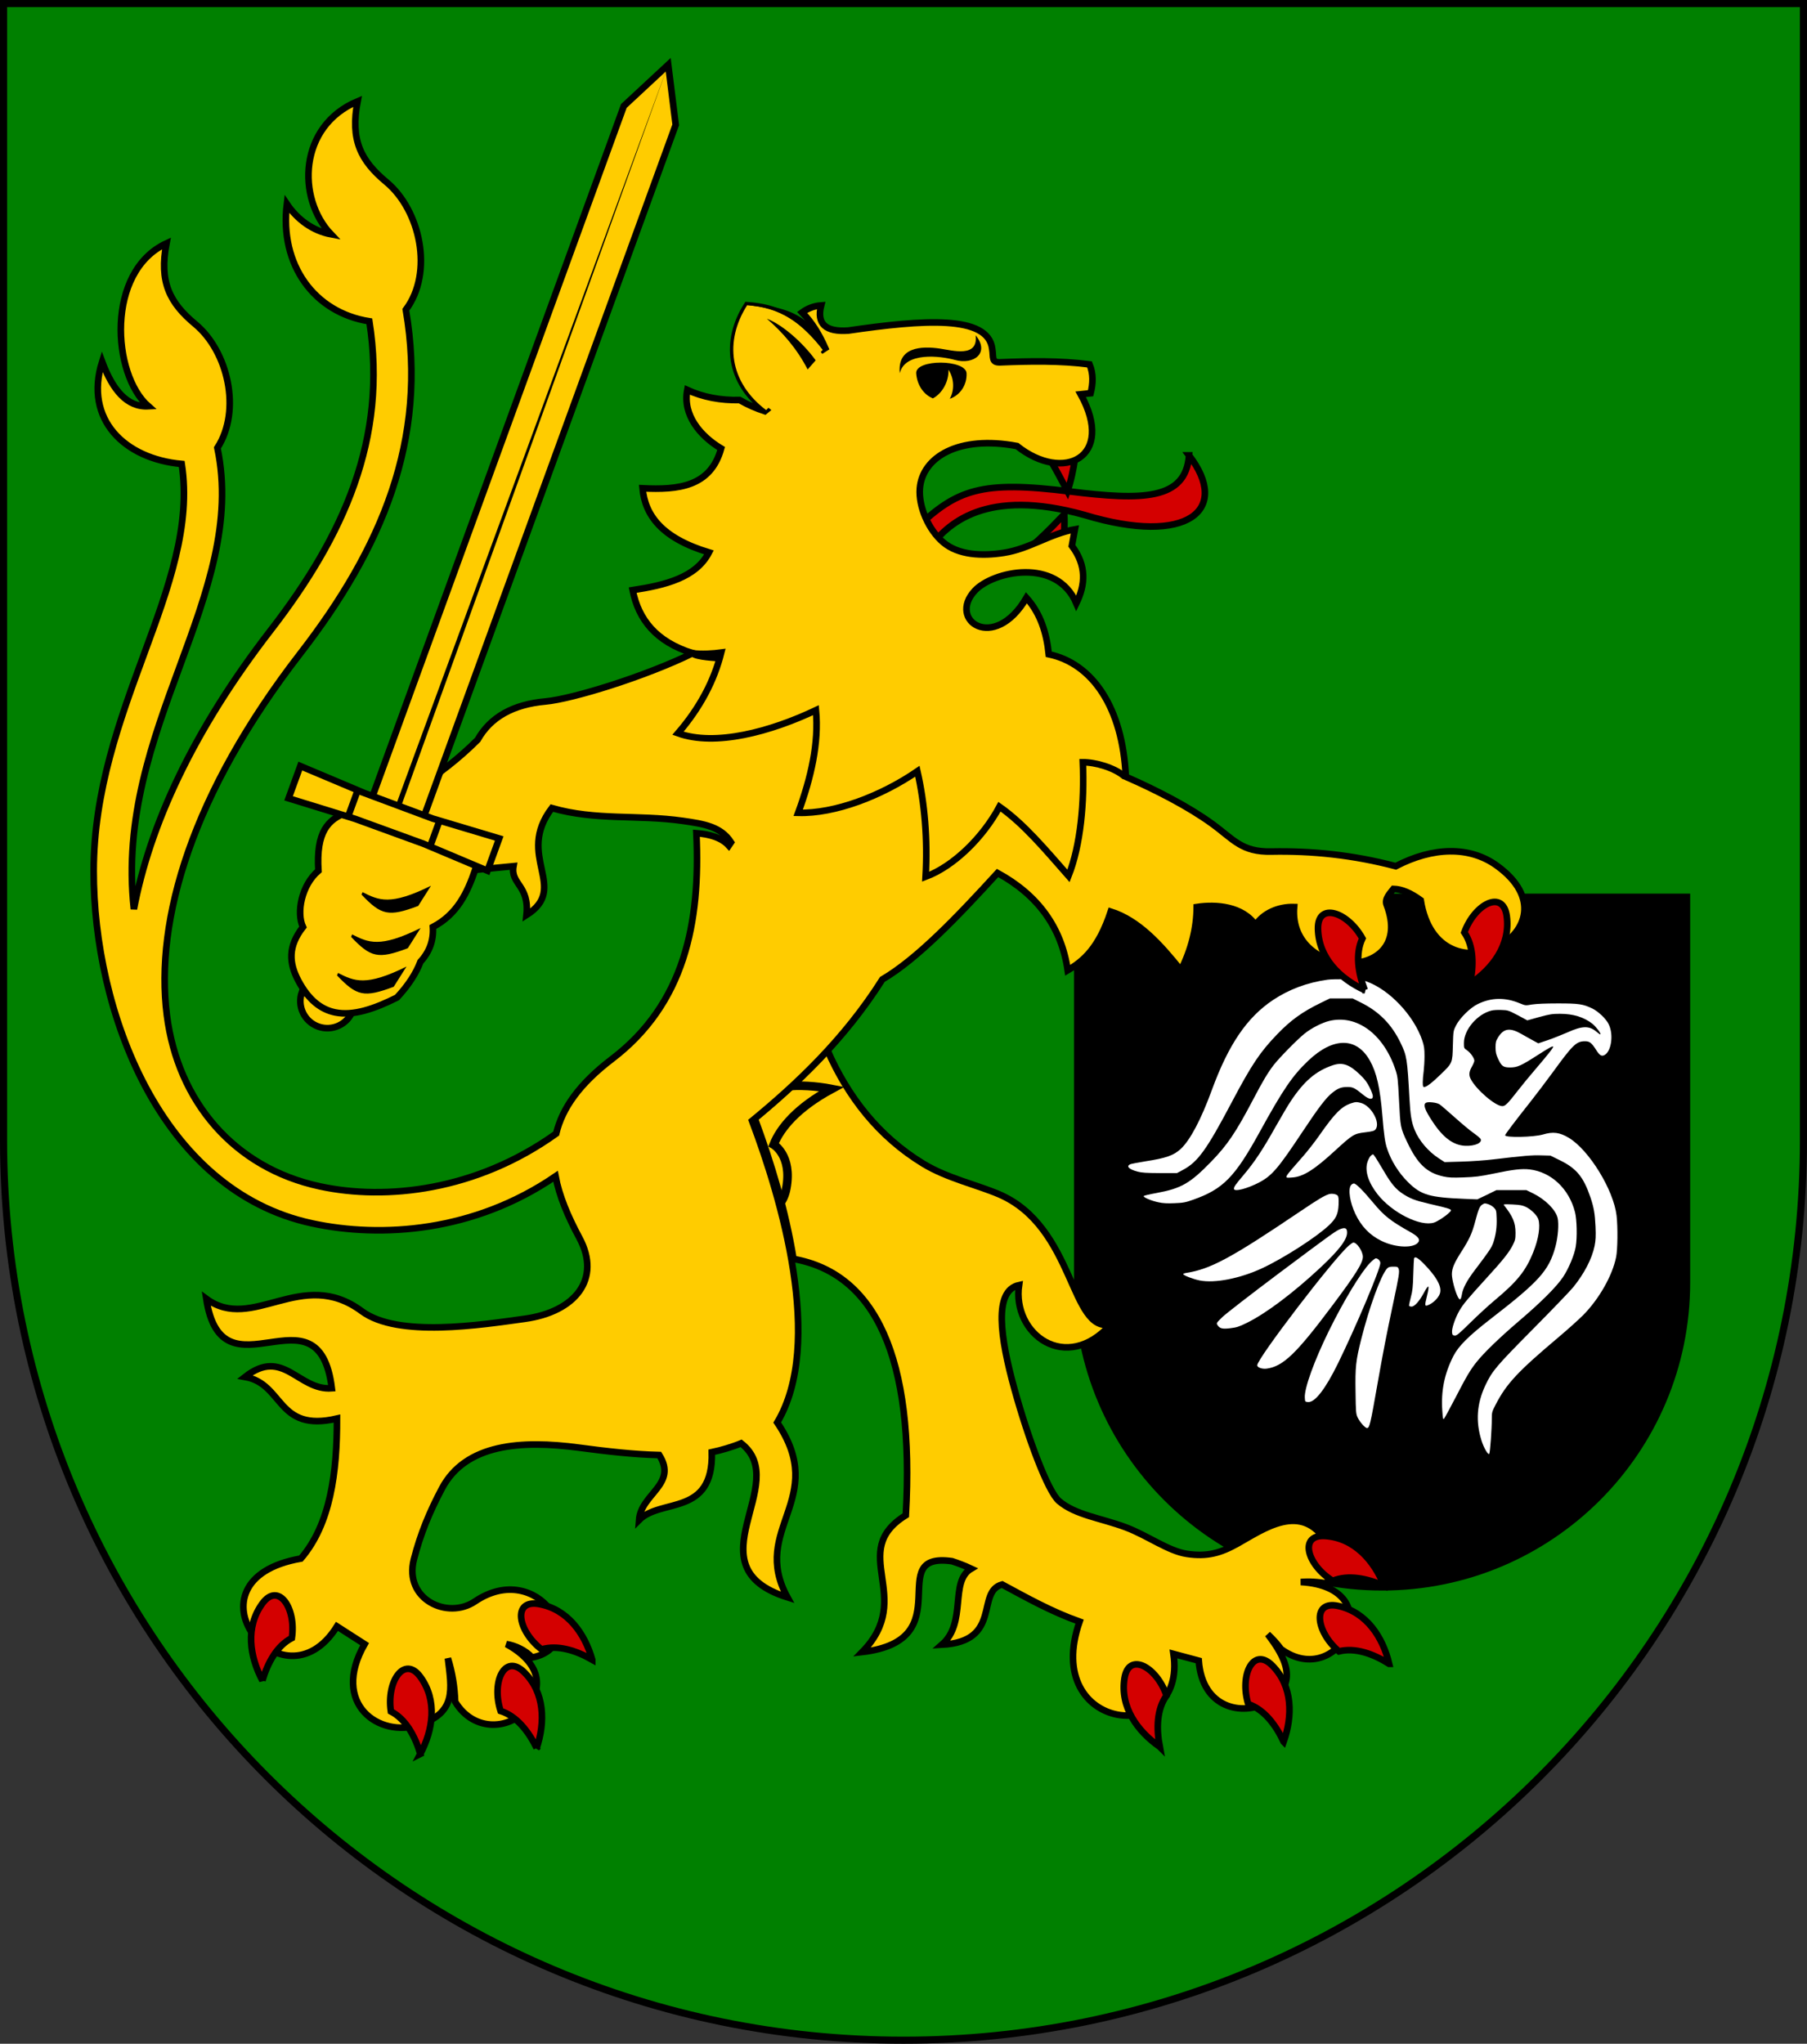
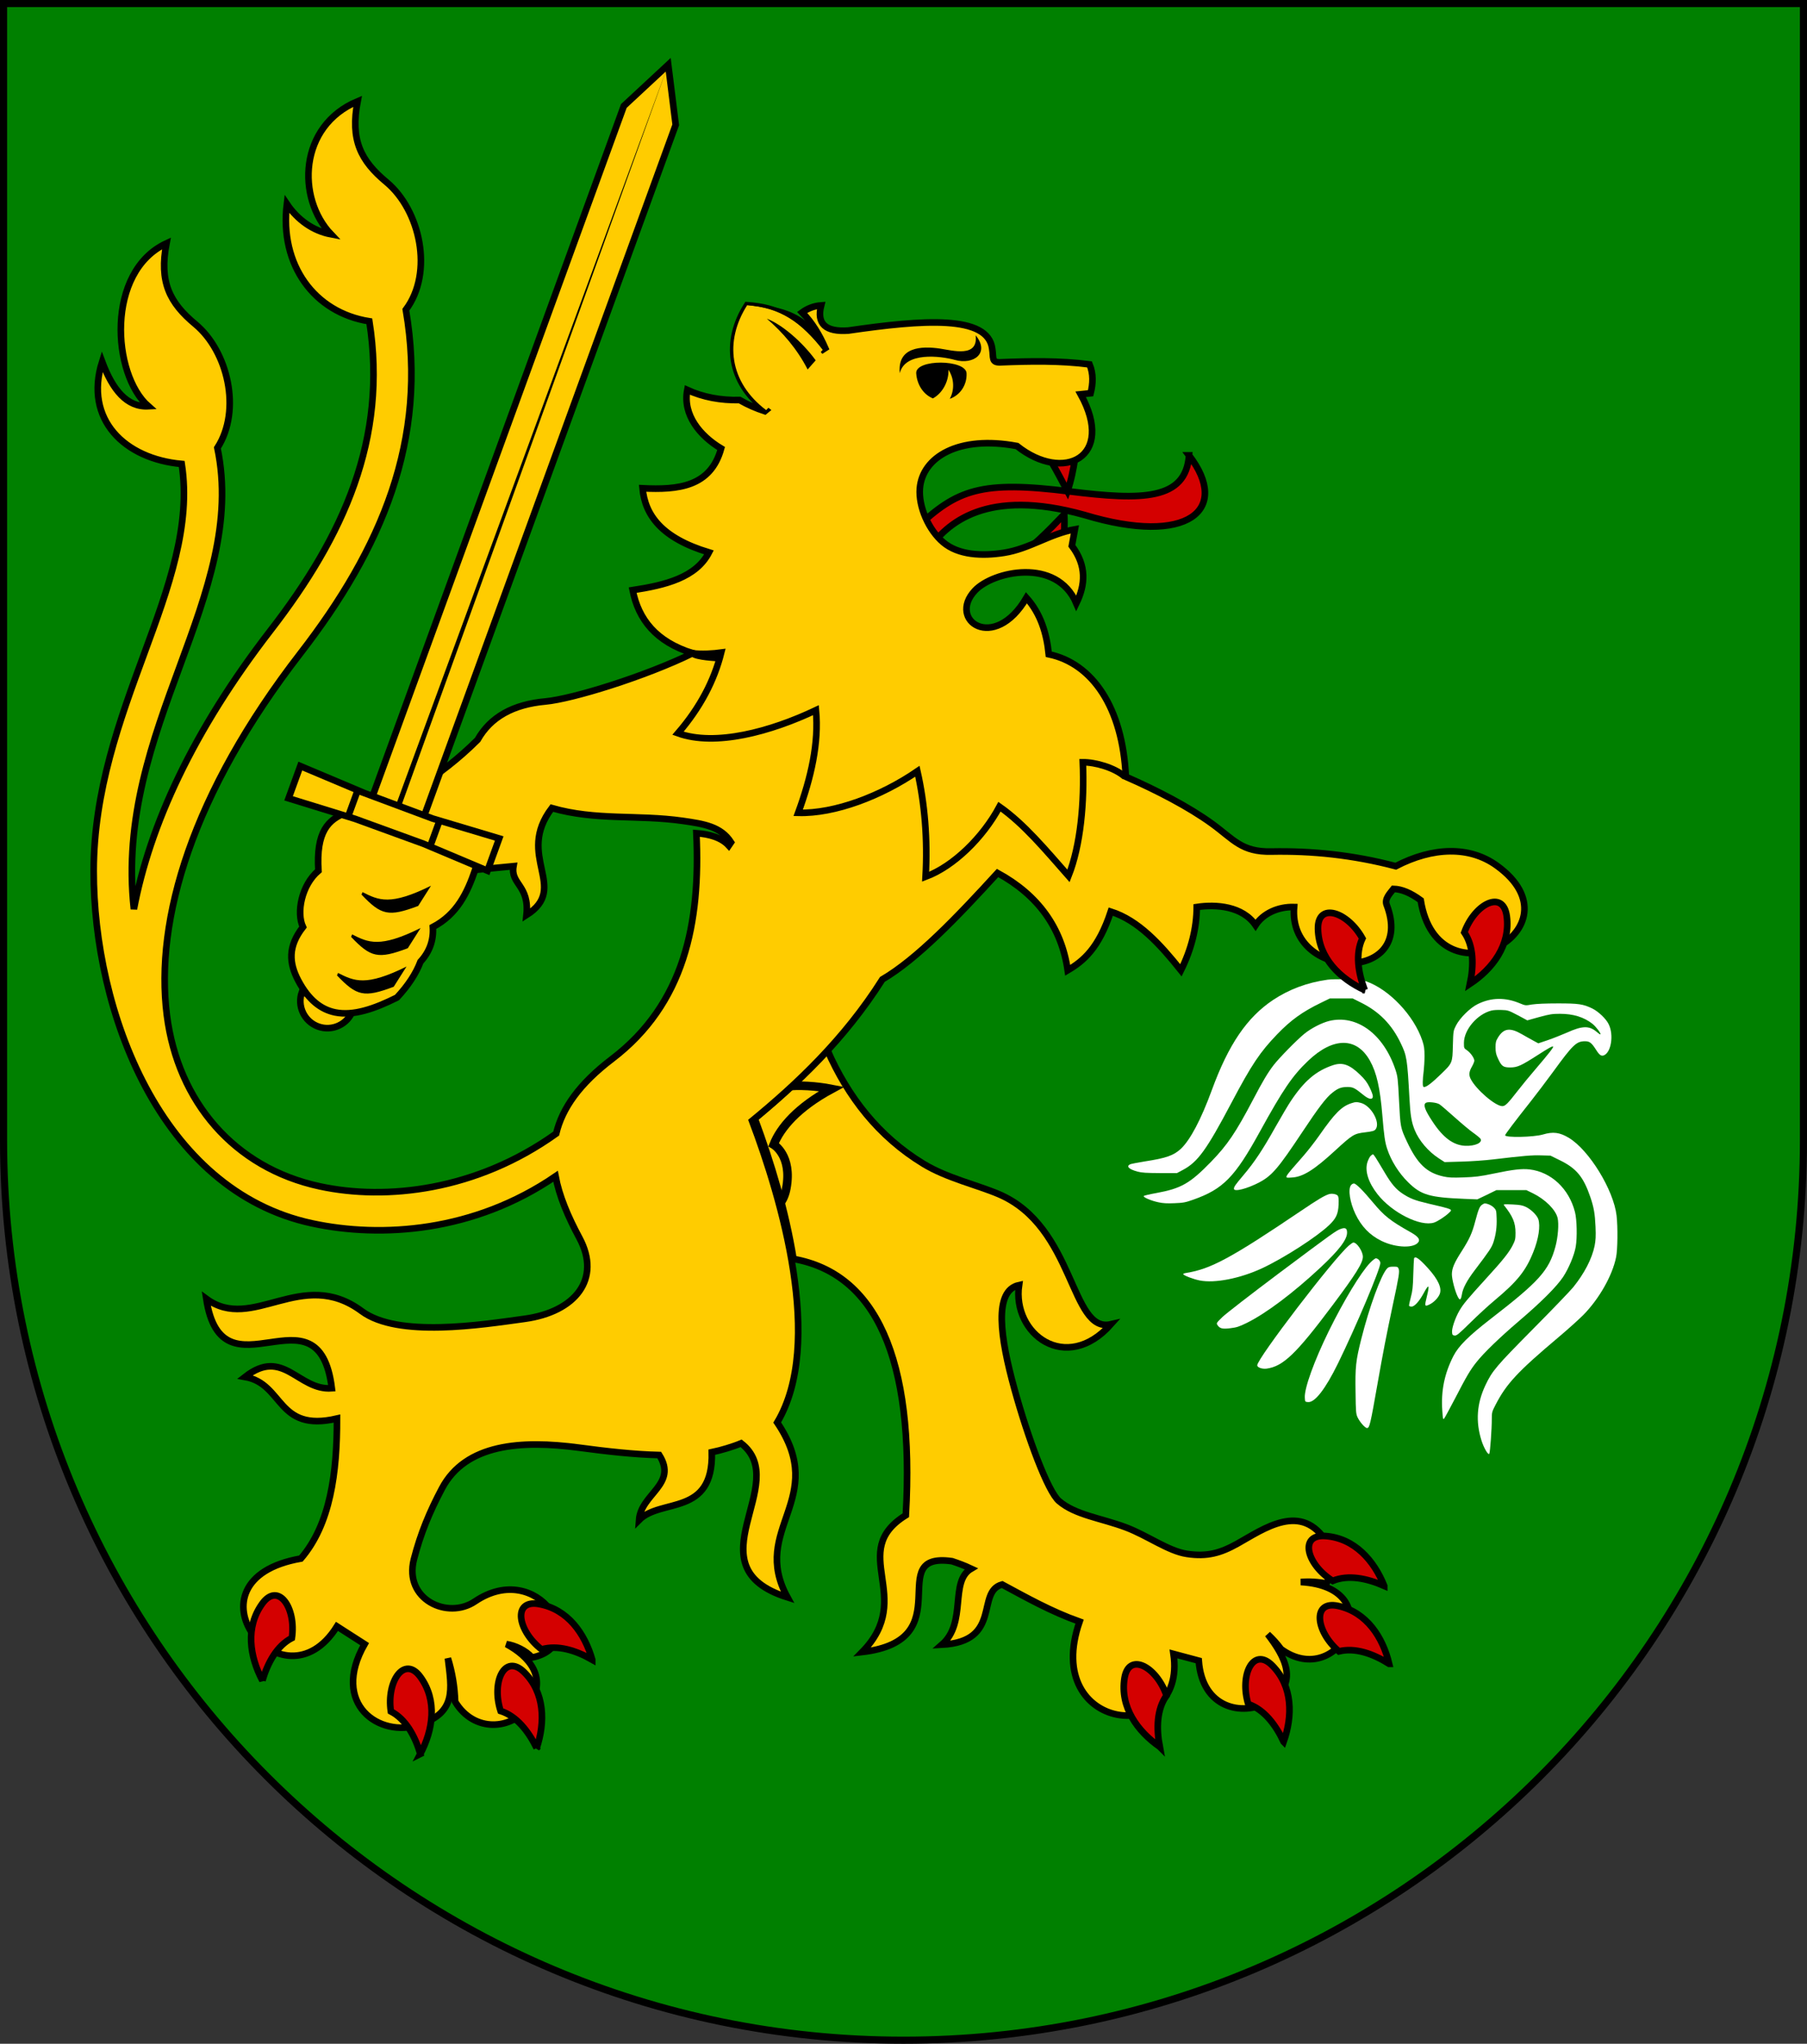
<svg xmlns="http://www.w3.org/2000/svg" xmlns:ns1="http://www.inkscape.org/namespaces/inkscape" xmlns:ns2="http://sodipodi.sourceforge.net/DTD/sodipodi-0.dtd" width="763" height="863" id="svg2" version="1.1" ns1:version="0.92.4 (5da689c313, 2019-01-14)" ns2:docname="Wappen_Haus_Rian_Lehen_Darpatien.svg">
  <rect width="100%" height="100%" fill="#333333" stroke="none" />
  <defs id="defs4">
    <ns1:perspective ns2:type="inkscape:persp3d" ns1:vp_x="0 : 526.18109 : 1" ns1:vp_y="0 : 1000 : 0" ns1:vp_z="744.09448 : 526.18109 : 1" ns1:persp3d-origin="372.04724 : 350.78739 : 1" id="perspective10" />
    <ns1:perspective id="perspective2828" ns1:persp3d-origin="0.5 : 0.33333333 : 1" ns1:vp_z="1 : 0.5 : 1" ns1:vp_y="0 : 1000 : 0" ns1:vp_x="0 : 0.5 : 1" ns2:type="inkscape:persp3d" />
    <ns1:perspective id="perspective2828-7" ns1:persp3d-origin="0.5 : 0.33333333 : 1" ns1:vp_z="1 : 0.5 : 1" ns1:vp_y="0 : 1000 : 0" ns1:vp_x="0 : 0.5 : 1" ns2:type="inkscape:persp3d" />
    <ns1:perspective id="perspective3640" ns1:persp3d-origin="0.5 : 0.33333333 : 1" ns1:vp_z="1 : 0.5 : 1" ns1:vp_y="0 : 1000 : 0" ns1:vp_x="0 : 0.5 : 1" ns2:type="inkscape:persp3d" />
    <ns1:perspective id="perspective3670" ns1:persp3d-origin="0.5 : 0.33333333 : 1" ns1:vp_z="1 : 0.5 : 1" ns1:vp_y="0 : 1000 : 0" ns1:vp_x="0 : 0.5 : 1" ns2:type="inkscape:persp3d" />
    <ns1:perspective id="perspective3693" ns1:persp3d-origin="0.5 : 0.33333333 : 1" ns1:vp_z="1 : 0.5 : 1" ns1:vp_y="0 : 1000 : 0" ns1:vp_x="0 : 0.5 : 1" ns2:type="inkscape:persp3d" />
    <ns1:perspective id="perspective3720" ns1:persp3d-origin="0.5 : 0.33333333 : 1" ns1:vp_z="1 : 0.5 : 1" ns1:vp_y="0 : 1000 : 0" ns1:vp_x="0 : 0.5 : 1" ns2:type="inkscape:persp3d" />
    <ns1:perspective id="perspective3747" ns1:persp3d-origin="0.5 : 0.33333333 : 1" ns1:vp_z="1 : 0.5 : 1" ns1:vp_y="0 : 1000 : 0" ns1:vp_x="0 : 0.5 : 1" ns2:type="inkscape:persp3d" />
    <ns1:perspective id="perspective3763" ns1:persp3d-origin="0.5 : 0.33333333 : 1" ns1:vp_z="1 : 0.5 : 1" ns1:vp_y="0 : 1000 : 0" ns1:vp_x="0 : 0.5 : 1" ns2:type="inkscape:persp3d" />
    <ns1:perspective id="perspective3792" ns1:persp3d-origin="0.5 : 0.33333333 : 1" ns1:vp_z="1 : 0.5 : 1" ns1:vp_y="0 : 1000 : 0" ns1:vp_x="0 : 0.5 : 1" ns2:type="inkscape:persp3d" />
    <ns1:perspective id="perspective3814" ns1:persp3d-origin="0.5 : 0.33333333 : 1" ns1:vp_z="1 : 0.5 : 1" ns1:vp_y="0 : 1000 : 0" ns1:vp_x="0 : 0.5 : 1" ns2:type="inkscape:persp3d" />
    <ns1:perspective id="perspective3841" ns1:persp3d-origin="0.5 : 0.33333333 : 1" ns1:vp_z="1 : 0.5 : 1" ns1:vp_y="0 : 1000 : 0" ns1:vp_x="0 : 0.5 : 1" ns2:type="inkscape:persp3d" />
    <ns1:perspective id="perspective3841-5" ns1:persp3d-origin="0.5 : 0.33333333 : 1" ns1:vp_z="1 : 0.5 : 1" ns1:vp_y="0 : 1000 : 0" ns1:vp_x="0 : 0.5 : 1" ns2:type="inkscape:persp3d" />
    <ns1:perspective id="perspective3872" ns1:persp3d-origin="0.5 : 0.33333333 : 1" ns1:vp_z="1 : 0.5 : 1" ns1:vp_y="0 : 1000 : 0" ns1:vp_x="0 : 0.5 : 1" ns2:type="inkscape:persp3d" />
    <ns1:perspective id="perspective3898" ns1:persp3d-origin="0.5 : 0.33333333 : 1" ns1:vp_z="1 : 0.5 : 1" ns1:vp_y="0 : 1000 : 0" ns1:vp_x="0 : 0.5 : 1" ns2:type="inkscape:persp3d" />
    <ns1:perspective id="perspective3920" ns1:persp3d-origin="0.5 : 0.33333333 : 1" ns1:vp_z="1 : 0.5 : 1" ns1:vp_y="0 : 1000 : 0" ns1:vp_x="0 : 0.5 : 1" ns2:type="inkscape:persp3d" />
    <ns1:perspective id="perspective2860" ns1:persp3d-origin="0.5 : 0.33333333 : 1" ns1:vp_z="1 : 0.5 : 1" ns1:vp_y="0 : 1000 : 0" ns1:vp_x="0 : 0.5 : 1" ns2:type="inkscape:persp3d" />
    <ns1:perspective id="perspective3672" ns1:persp3d-origin="0.5 : 0.33333333 : 1" ns1:vp_z="1 : 0.5 : 1" ns1:vp_y="0 : 1000 : 0" ns1:vp_x="0 : 0.5 : 1" ns2:type="inkscape:persp3d" />
    <ns1:perspective id="perspective3695" ns1:persp3d-origin="0.5 : 0.33333333 : 1" ns1:vp_z="1 : 0.5 : 1" ns1:vp_y="0 : 1000 : 0" ns1:vp_x="0 : 0.5 : 1" ns2:type="inkscape:persp3d" />
    <ns1:perspective id="perspective3261" ns1:persp3d-origin="0.5 : 0.33333333 : 1" ns1:vp_z="1 : 0.5 : 1" ns1:vp_y="0 : 1000 : 0" ns1:vp_x="0 : 0.5 : 1" ns2:type="inkscape:persp3d" />
    <ns1:perspective id="perspective2828-1" ns1:persp3d-origin="0.5 : 0.33333333 : 1" ns1:vp_z="1 : 0.5 : 1" ns1:vp_y="0 : 1000 : 0" ns1:vp_x="0 : 0.5 : 1" ns2:type="inkscape:persp3d" />
    <ns1:perspective id="perspective3652" ns1:persp3d-origin="0.5 : 0.33333333 : 1" ns1:vp_z="1 : 0.5 : 1" ns1:vp_y="0 : 1000 : 0" ns1:vp_x="0 : 0.5 : 1" ns2:type="inkscape:persp3d" />
    <ns1:perspective id="perspective3652-2" ns1:persp3d-origin="0.5 : 0.33333333 : 1" ns1:vp_z="1 : 0.5 : 1" ns1:vp_y="0 : 1000 : 0" ns1:vp_x="0 : 0.5 : 1" ns2:type="inkscape:persp3d" />
    <ns1:perspective id="perspective3652-5" ns1:persp3d-origin="0.5 : 0.33333333 : 1" ns1:vp_z="1 : 0.5 : 1" ns1:vp_y="0 : 1000 : 0" ns1:vp_x="0 : 0.5 : 1" ns2:type="inkscape:persp3d" />
    <ns1:perspective id="perspective3727" ns1:persp3d-origin="0.5 : 0.33333333 : 1" ns1:vp_z="1 : 0.5 : 1" ns1:vp_y="0 : 1000 : 0" ns1:vp_x="0 : 0.5 : 1" ns2:type="inkscape:persp3d" />
    <ns1:perspective id="perspective3843" ns1:persp3d-origin="0.5 : 0.33333333 : 1" ns1:vp_z="1 : 0.5 : 1" ns1:vp_y="0 : 1000 : 0" ns1:vp_x="0 : 0.5 : 1" ns2:type="inkscape:persp3d" />
    <ns1:perspective id="perspective3970" ns1:persp3d-origin="0.5 : 0.33333333 : 1" ns1:vp_z="1 : 0.5 : 1" ns1:vp_y="0 : 1000 : 0" ns1:vp_x="0 : 0.5 : 1" ns2:type="inkscape:persp3d" />
    <ns1:perspective id="perspective4007" ns1:persp3d-origin="0.5 : 0.33333333 : 1" ns1:vp_z="1 : 0.5 : 1" ns1:vp_y="0 : 1000 : 0" ns1:vp_x="0 : 0.5 : 1" ns2:type="inkscape:persp3d" />
    <ns1:perspective id="perspective4062" ns1:persp3d-origin="0.5 : 0.33333333 : 1" ns1:vp_z="1 : 0.5 : 1" ns1:vp_y="0 : 1000 : 0" ns1:vp_x="0 : 0.5 : 1" ns2:type="inkscape:persp3d" />
    <ns1:perspective id="perspective4153" ns1:persp3d-origin="0.5 : 0.33333333 : 1" ns1:vp_z="1 : 0.5 : 1" ns1:vp_y="0 : 1000 : 0" ns1:vp_x="0 : 0.5 : 1" ns2:type="inkscape:persp3d" />
    <ns1:perspective id="perspective4316" ns1:persp3d-origin="0.5 : 0.33333333 : 1" ns1:vp_z="1 : 0.5 : 1" ns1:vp_y="0 : 1000 : 0" ns1:vp_x="0 : 0.5 : 1" ns2:type="inkscape:persp3d" />
    <ns1:perspective id="perspective4316-9" ns1:persp3d-origin="0.5 : 0.33333333 : 1" ns1:vp_z="1 : 0.5 : 1" ns1:vp_y="0 : 1000 : 0" ns1:vp_x="0 : 0.5 : 1" ns2:type="inkscape:persp3d" />
    <ns1:perspective id="perspective2898" ns1:persp3d-origin="0.5 : 0.33333333 : 1" ns1:vp_z="1 : 0.5 : 1" ns1:vp_y="0 : 1000 : 0" ns1:vp_x="0 : 0.5 : 1" ns2:type="inkscape:persp3d" />
    <ns1:perspective id="perspective3337" ns1:persp3d-origin="0.5 : 0.33333333 : 1" ns1:vp_z="1 : 0.5 : 1" ns1:vp_y="0 : 1000 : 0" ns1:vp_x="0 : 0.5 : 1" ns2:type="inkscape:persp3d" />
    <ns1:perspective id="perspective3373" ns1:persp3d-origin="0.5 : 0.33333333 : 1" ns1:vp_z="1 : 0.5 : 1" ns1:vp_y="0 : 1000 : 0" ns1:vp_x="0 : 0.5 : 1" ns2:type="inkscape:persp3d" />
    <ns1:perspective id="perspective3191" ns1:persp3d-origin="0.5 : 0.33333333 : 1" ns1:vp_z="1 : 0.5 : 1" ns1:vp_y="0 : 1000 : 0" ns1:vp_x="0 : 0.5 : 1" ns2:type="inkscape:persp3d" />
    <ns1:perspective id="perspective3606" ns1:persp3d-origin="0.5 : 0.33333333 : 1" ns1:vp_z="1 : 0.5 : 1" ns1:vp_y="0 : 1000 : 0" ns1:vp_x="0 : 0.5 : 1" ns2:type="inkscape:persp3d" />
    <ns1:perspective id="perspective5054" ns1:persp3d-origin="0.5 : 0.33333333 : 1" ns1:vp_z="1 : 0.5 : 1" ns1:vp_y="0 : 1000 : 0" ns1:vp_x="0 : 0.5 : 1" ns2:type="inkscape:persp3d" />
    <ns1:perspective id="perspective5466" ns1:persp3d-origin="0.5 : 0.33333333 : 1" ns1:vp_z="1 : 0.5 : 1" ns1:vp_y="0 : 1000 : 0" ns1:vp_x="0 : 0.5 : 1" ns2:type="inkscape:persp3d" />
    <ns1:perspective id="perspective5466-3" ns1:persp3d-origin="0.5 : 0.33333333 : 1" ns1:vp_z="1 : 0.5 : 1" ns1:vp_y="0 : 1000 : 0" ns1:vp_x="0 : 0.5 : 1" ns2:type="inkscape:persp3d" />
    <ns1:perspective id="perspective6147" ns1:persp3d-origin="0.5 : 0.33333333 : 1" ns1:vp_z="1 : 0.5 : 1" ns1:vp_y="0 : 1000 : 0" ns1:vp_x="0 : 0.5 : 1" ns2:type="inkscape:persp3d" />
    <ns1:perspective id="perspective6821" ns1:persp3d-origin="0.5 : 0.33333333 : 1" ns1:vp_z="1 : 0.5 : 1" ns1:vp_y="0 : 1000 : 0" ns1:vp_x="0 : 0.5 : 1" ns2:type="inkscape:persp3d" />
  </defs>
  <ns2:namedview id="base" pagecolor="#ffffff" bordercolor="#666666" borderopacity="1.0" ns1:pageopacity="0.0" ns1:pageshadow="2" ns1:zoom="0.7" ns1:cx="-37.571307" ns1:cy="403.55257" ns1:document-units="px" ns1:current-layer="layer1" showgrid="true" ns1:window-width="1920" ns1:window-height="1001" ns1:window-x="-9" ns1:window-y="-9" ns1:window-maximized="1" ns1:snap-bbox="true" ns1:bbox-paths="true" ns1:bbox-nodes="true" ns1:snap-bbox-midpoints="true" ns1:snap-bbox-edge-midpoints="true" ns1:object-paths="true" ns1:snap-intersection-paths="true" ns1:object-nodes="true" ns1:snap-smooth-nodes="true" ns1:snap-midpoints="true" ns1:snap-center="true" ns1:snap-object-midpoints="true" ns1:snap-text-baseline="true" ns1:snap-page="true">
    <ns1:grid type="xygrid" id="grid2816" empspacing="5" visible="true" enabled="true" snapvisiblegridlinesonly="true" />
  </ns2:namedview>
  <g ns1:label="Ebene 1" ns1:groupmode="layer" id="layer1" transform="translate(-1.644,-192.036)">
    <path style="fill:#008000;fill-opacity:1;stroke:#000000;stroke-width:3;stroke-miterlimit:4;stroke-dasharray:none;stroke-opacity:1" d="m 3.144,193.536 v 480 c 0,209.868 170.132,380 380,380 209.868,0 380,-170.132 380,-380 v -480 z" id="path2850" ns1:export-filename="C:\Users\Morgenstern\Desktop\Waldegg.png" ns1:export-xdpi="96" ns1:export-ydpi="96" ns1:connector-curvature="0" />
    <g id="g38642" transform="matrix(0.341,0,0,0.341,454.572,503.9)">
-       <path ns1:connector-curvature="0" ns1:export-ydpi="96" ns1:export-xdpi="96" ns1:export-filename="C:\Users\Morgenstern\Desktop\Ailsa.png" id="path2850-5" d="m 3.144,193.536 v 480 c 0,209.868 170.132,380 380,380 209.868,0 380,-170.132 380,-380 v -480 z" style="fill:#000000;fill-opacity:1;stroke:#000000;stroke-width:3;stroke-miterlimit:4;stroke-dasharray:none;stroke-opacity:1" />
      <g id="g1458" transform="matrix(0.103,0,0,-0.103,-12.477,1236.942)" style="display:inline">
        <path style="fill:#ffffff" d="m 3185,9110 c -247,-35 -462,-116 -655,-244 -314,-210 -535,-535 -735,-1081 -130,-355 -260,-602 -374,-709 -87,-80 -175,-111 -434,-151 -87,-14 -167,-30 -177,-35 -47,-25 -12,-59 90,-87 52,-14 107,-17 270,-18 h 205 l 75,40 c 176,95 281,239 580,805 244,462 344,610 550,824 165,171 301,269 525,378 l 109,53 h 137 136 l 96,-48 c 223,-110 374,-264 482,-490 73,-151 79,-188 105,-662 11,-207 25,-288 63,-382 52,-128 163,-258 289,-340 l 71,-46 206,6 c 113,3 285,15 381,27 361,43 468,52 575,48 l 110,-3 118,-58 c 195,-96 279,-198 362,-441 42,-124 55,-199 62,-356 5,-116 2,-162 -11,-230 -32,-155 -123,-331 -257,-497 -35,-43 -252,-269 -484,-503 -447,-452 -489,-502 -571,-674 -105,-222 -120,-437 -48,-666 29,-92 82,-181 94,-159 10,18 30,296 30,417 0,80 2,88 45,171 131,254 265,398 755,811 113,95 248,217 301,270 189,193 348,471 393,693 19,89 22,362 6,501 -36,309 -330,788 -574,935 -110,66 -189,76 -311,40 -113,-33 -455,-40 -455,-9 0,11 128,180 308,407 71,90 191,249 268,354 239,329 281,369 385,369 55,0 78,-18 132,-102 40,-64 62,-79 93,-68 89,34 123,246 59,375 -31,65 -124,153 -197,189 -110,53 -163,61 -413,61 -146,0 -260,-5 -311,-13 -79,-14 -81,-13 -142,12 -179,76 -348,73 -511,-7 -90,-43 -217,-169 -261,-257 -33,-65 -33,-66 -38,-240 -5,-211 -5,-212 -144,-346 -106,-103 -172,-154 -200,-154 -15,0 -18,8 -18,58 0,31 5,91 11,132 5,41 10,123 10,182 0,89 -5,121 -26,185 -102,305 -401,619 -678,714 -52,18 -90,22 -232,25 -93,1 -197,-1 -230,-6 z m 2287,-427 115,-62 143,40 c 125,34 157,39 249,39 162,0 289,-40 392,-121 41,-33 105,-117 95,-126 -3,-3 -24,11 -47,31 -88,75 -172,73 -353,-9 -67,-29 -172,-71 -234,-92 l -113,-38 -57,31 c -31,17 -95,52 -141,79 -142,82 -217,72 -286,-39 -26,-43 -30,-59 -30,-120 0,-56 6,-84 29,-133 43,-94 63,-108 149,-108 85,1 128,20 326,147 140,90 181,112 188,104 8,-8 -54,-87 -207,-266 -73,-85 -171,-204 -218,-265 -121,-156 -150,-185 -186,-185 -83,0 -316,200 -380,327 -24,47 -20,87 14,146 17,30 30,62 30,73 0,31 -45,95 -86,124 -39,26 -39,27 -39,91 0,158 161,346 331,388 22,6 75,9 120,7 77,-2 85,-5 196,-63 z M 4531,7612 c 15,-9 96,-79 180,-154 85,-76 187,-162 228,-190 41,-29 79,-61 85,-70 29,-47 -65,-90 -184,-85 -142,7 -265,97 -391,289 -95,143 -117,206 -81,228 24,15 129,4 163,-18 z" id="path14" ns1:connector-curvature="0" />
        <path style="fill:#ffffff" d="m 3205,8614 c -88,-22 -214,-86 -297,-153 -88,-71 -305,-292 -371,-378 -70,-91 -132,-195 -246,-413 -209,-398 -310,-547 -506,-749 -254,-261 -359,-321 -658,-376 -78,-14 -146,-30 -151,-35 -14,-14 89,-58 176,-76 53,-12 106,-15 193,-11 106,4 132,9 225,42 360,127 501,271 800,815 282,513 393,675 583,856 301,286 582,286 742,0 81,-145 122,-327 150,-666 19,-232 31,-316 57,-393 47,-144 140,-292 252,-402 156,-154 257,-183 682,-200 l 150,-6 115,55 114,56 h 181 180 l 80,-39 c 146,-72 271,-196 295,-295 17,-71 5,-231 -26,-345 -78,-288 -195,-418 -780,-870 -264,-205 -385,-325 -447,-446 -108,-213 -150,-418 -133,-659 6,-90 9,-106 20,-95 8,8 67,118 133,244 138,267 183,344 260,440 88,111 279,295 507,490 270,230 452,412 532,531 68,103 136,266 152,364 19,112 14,326 -9,416 -71,280 -285,482 -545,513 -94,11 -199,-1 -433,-50 -168,-35 -221,-41 -363,-46 -133,-5 -181,-2 -240,11 -202,45 -313,151 -439,419 -78,167 -79,173 -95,490 -14,273 -16,291 -44,377 -144,428 -465,664 -796,584 z" id="path16" ns1:connector-curvature="0" />
        <path style="fill:#ffffff" d="m 3250,8082 c -203,-68 -345,-189 -507,-432 -28,-41 -110,-180 -183,-309 -155,-277 -253,-424 -384,-579 -101,-120 -116,-141 -116,-166 0,-40 159,1 304,77 153,81 227,167 519,607 195,294 285,412 360,471 67,54 108,69 181,69 67,0 87,-10 194,-97 66,-54 112,-60 112,-14 0,16 -18,64 -40,108 -29,59 -58,97 -112,149 -129,125 -212,154 -328,116 z" id="path18" ns1:connector-curvature="0" />
        <path style="fill:#ffffff" d="m 3475,7626 c -120,-38 -201,-119 -390,-390 -49,-70 -132,-177 -185,-238 -254,-291 -244,-272 -142,-266 130,7 264,90 512,318 216,198 232,209 366,225 90,11 111,17 126,35 64,79 -52,287 -177,319 -53,13 -59,13 -110,-3 z" id="path20" ns1:connector-curvature="0" />
        <path style="fill:#ffffff" d="m 3700,6988 c -11,-13 -28,-47 -37,-77 -30,-104 14,-241 123,-380 174,-222 517,-394 680,-341 42,14 132,72 177,115 49,47 60,41 -249,114 -157,37 -217,60 -304,117 -81,53 -136,117 -217,254 -113,190 -132,220 -142,220 -6,0 -20,-10 -31,-22 z" id="path22" ns1:connector-curvature="0" />
        <path style="fill:#ffffff" d="m 3466,6638 c -36,-51 -11,-206 53,-342 72,-152 174,-258 316,-327 177,-86 402,-90 446,-8 16,31 -13,66 -97,113 -245,138 -315,193 -451,356 -124,149 -206,230 -231,230 -11,0 -28,-10 -36,-22 z" id="path24" ns1:connector-curvature="0" />
        <path style="fill:#ffffff" d="m 3200,6531 c -55,-18 -134,-65 -335,-201 -835,-564 -1084,-699 -1377,-745 -21,-3 -38,-10 -38,-14 0,-15 115,-60 199,-77 181,-36 487,24 752,148 264,124 652,374 803,517 84,80 109,134 114,246 3,65 0,95 -10,108 -15,20 -72,30 -108,18 z" id="path26" ns1:connector-curvature="0" />
        <path style="fill:#ffffff" d="m 5042,6404 c -29,-20 -44,-58 -81,-198 -37,-142 -69,-212 -161,-357 -92,-143 -119,-207 -120,-280 0,-61 38,-206 71,-271 25,-49 38,-41 50,31 11,72 61,166 153,287 179,236 204,274 225,336 31,95 43,187 39,292 -3,89 -5,97 -32,125 -26,27 -78,51 -111,51 -6,0 -21,-7 -33,-16 z" id="path28" ns1:connector-curvature="0" />
        <path style="fill:#ffffff" d="m 5306,6399 c 107,-134 139,-210 139,-334 0,-71 -4,-88 -33,-146 -43,-86 -120,-183 -318,-399 -224,-246 -277,-309 -323,-388 -50,-86 -93,-212 -89,-260 3,-32 7,-37 31,-40 24,-3 49,17 190,156 89,88 221,209 292,268 272,227 374,354 464,580 64,159 87,313 60,395 -16,47 -84,115 -147,146 -43,21 -71,26 -165,31 -95,4 -110,3 -101,-9 z" id="path30" ns1:connector-curvature="0" />
        <path style="fill:#ffffff" d="m 3347,6115 c -57,-20 -92,-45 -747,-535 -336,-252 -638,-486 -679,-526 -72,-70 -74,-74 -59,-96 28,-42 58,-50 155,-38 75,9 104,18 198,64 234,116 558,360 889,669 220,206 316,332 316,416 0,52 -20,64 -73,46 z" id="path32" ns1:connector-curvature="0" />
        <path style="fill:#ffffff" d="M 3442,5914 C 3259,5758 2340,4556 2340,4474 c 0,-26 59,-47 113,-40 198,27 355,177 791,760 281,375 366,511 366,585 0,64 -71,171 -114,171 -7,0 -31,-16 -54,-36 z" id="path34" ns1:connector-curvature="0" />
        <path style="fill:#ffffff" d="m 4225,5758 c -2,-7 -6,-94 -9,-193 -4,-150 -9,-196 -30,-274 -14,-52 -23,-98 -20,-103 3,-4 16,-8 30,-8 35,0 92,64 144,159 63,118 75,108 40,-34 -31,-125 -29,-130 38,-96 47,24 97,76 115,120 30,71 -16,174 -137,309 -110,121 -159,156 -171,120 z" id="path36" ns1:connector-curvature="0" />
        <path style="fill:#ffffff" d="m 3696,5705 c -111,-115 -317,-456 -496,-820 -175,-357 -295,-688 -288,-800 3,-50 3,-50 39,-53 82,-7 208,156 359,463 215,439 510,1137 510,1208 0,27 -28,57 -54,57 -10,0 -41,-25 -70,-55 z" id="path38" ns1:connector-curvature="0" />
        <path style="fill:#ffffff" d="m 3901,5638 c -73,-78 -214,-465 -310,-847 -66,-262 -74,-335 -69,-641 3,-235 5,-259 24,-301 27,-57 90,-129 114,-129 30,0 40,42 125,526 68,385 108,592 185,954 74,344 83,401 70,434 -9,24 -15,26 -64,26 -44,0 -59,-5 -75,-22 z" id="path40" ns1:connector-curvature="0" />
      </g>
    </g>
  </g>
  <g ns1:groupmode="layer" id="layer3" ns1:label="Ebene 2">
    <path ns1:connector-curvature="0" style="fill:#ffcc00;fill-opacity:1;fill-rule:evenodd;stroke:#000000;stroke-width:2.79;stroke-miterlimit:4;stroke-dasharray:none;stroke-opacity:1" d="m 146.207,425.639 30.236,-76.447 -20.2,-7.351 -25.975,77.999 -2.759,-1.004 c -2.155,5.922 0.901,12.473 6.824,14.631 5.924,2.154 12.471,-0.9 14.63,-6.823 l -2.756,-1.003 z" stroke-miterlimit="4" id="path37061" />
    <path ns1:connector-curvature="0" style="fill:#ffcc00;fill-opacity:1;fill-rule:evenodd;stroke:#000000;stroke-width:2.786;stroke-opacity:1" d="m 389.943,491.449 c 9.842,5.989 22.565,8.888 31.693,12.755 32.392,13.721 30.244,59.029 47.451,54.989 -18.929,21.271 -41.781,4.082 -38.803,-16.543 -10.824,2.344 -7.966,22.054 -1.933,43.918 5.669,20.538 14.069,43.241 18.834,47.297 6.99,5.952 17.592,7.093 28.269,11.107 8.944,3.363 17.85,9.986 25.655,11.169 8.742,1.326 14.386,-0.43 21.314,-4.278 11.063,-6.146 27.245,-18.135 37.989,-0.311 2.636,4.373 3.008,10.2 -0.319,17.119 -3.611,-0.714 -7.221,-0.926 -10.832,-0.634 38.669,2.204 16.278,46.25 -8.36,28.308 -1.617,-2.207 -3.486,-4.288 -5.605,-6.243 6.981,9.09 13.945,20.995 -0.11,28.746 -10.541,5.813 -27.546,2.644 -29.024,-17.609 l -10.659,-2.853 c 5.772,39.508 -56.006,33.39 -39.661,-13.632 -12.166,-4.332 -22.336,-10.109 -32.696,-15.676 -11.251,3.029 0.219,24.074 -25.442,25.427 10.738,-9.343 3.104,-26.706 12.355,-32.108 -2.674,-1.257 -5.272,-2.237 -8.071,-3.162 -29.553,-4.153 4.541,33.34 -37.942,38.371 22.795,-23.209 -6.6,-42.255 18.435,-57.778 3.838,-66.679 -12.973,-102.094 -47.431,-108.229 -3.306,-20.251 -9.241,-40.146 -16.364,-59.347 10.812,-8.96 21.189,-18.473 30.673,-28.824 8.648,19.721 21.622,36.485 40.578,48.022 z" id="path37063" />
    <path ns1:connector-curvature="0" style="fill:#d40000;fill-opacity:1;fill-rule:evenodd;stroke-width:2.786;stroke:#000000;stroke-opacity:1" d="m 502.066,192.287 c -1.364,18.926 -19.739,19.05 -50.175,15.256 -37.474,-4.717 -47.813,-0.93 -65.122,15.583 l 4.953,9.383 c 8.031,-11.723 24.807,-26.667 66.211,-15.052 43.776,13.249 61.779,-2.239 44.132,-25.17 z" id="path37069" />
    <path ns1:connector-curvature="0" style="fill:#d40000;fill-rule:evenodd;stroke-width:2.786;stroke:#000000;stroke-opacity:1" d="m 449.384,217.157 c 0.491,9.777 -1.39,20.203 -1.39,20.203 L 427.243,236.928 c 8.399,-5.515 15.372,-12.705 22.14,-19.771 z m 1.328,-9.722 c 3.132,-8.836 3.956,-20.339 3.956,-20.339 l -20.599,-4.489 c 7.036,5.616 12.587,17.292 16.643,24.827 z" id="path37071" />
    <path ns1:connector-curvature="0" style="fill:#d40000;fill-opacity:1;fill-rule:evenodd;stroke:#000000;stroke-width:2.786;stroke-opacity:1" d="m 584.475,669.661 c -4.237,-10.611 -12.48,-20.184 -24.845,-21.057 -11.304,-0.801 -7.903,12.076 3.1,18.935 6.551,-2.699 14.453,-1.084 21.745,2.122 z" id="path37073" />
    <path ns1:connector-curvature="0" style="fill:#d40000;fill-opacity:1;fill-rule:evenodd;stroke:#000000;stroke-width:2.786;stroke-opacity:1" d="m 586.564,702.564 c -2.651,-11.112 -9.42,-21.781 -21.528,-24.438 -11.069,-2.433 -9.57,10.801 0.322,19.184 6.873,-1.72 14.457,1.024 21.206,5.254 z" id="path37075" />
    <path ns1:connector-curvature="0" style="fill:#d40000;fill-opacity:1;fill-rule:evenodd;stroke:#000000;stroke-width:2.786;stroke-opacity:1" d="m 542.017,735.494 c 3.808,-10.772 3.917,-23.405 -4.809,-32.211 -7.974,-8.053 -13.901,3.873 -10.147,16.283 6.706,2.288 11.585,8.71 14.955,15.927 z" id="path37077" />
    <path ns1:connector-curvature="0" style="fill:#d40000;fill-opacity:1;fill-rule:evenodd;stroke:#000000;stroke-width:2.786;stroke-opacity:1" d="m 489.696,737.611 c -9.375,-6.528 -16.834,-16.727 -14.883,-28.968 1.779,-11.192 13.551,-4.962 17.741,7.309 -4.113,5.769 -4.329,13.832 -2.857,21.66 z" id="path37079" />
    <path ns1:connector-curvature="0" style="fill:none;stroke:#000000;stroke-width:3.622;stroke-miterlimit:4;stroke-dasharray:none;stroke-opacity:1" d="m 316.059,510.669 c 4.751,1.431 13.878,2.453 15.979,-8.949 2.553,-13.817 -5.355,-18.389 -5.355,-18.389 2.786,-7.072 9.992,-15.68 24.475,-23.508 -6.341,-1.239 -13.987,-1.753 -19.725,-1.013" stroke-miterlimit="4" id="path37081" />
    <path ns1:connector-curvature="0" style="fill:#ffcc00;fill-opacity:1;fill-rule:evenodd;stroke:#000000;stroke-width:2.786;stroke-miterlimit:4;stroke-dasharray:none;stroke-opacity:1" d="m 150.993,42.778 c -24.923,10.459 -25.737,40.931 -11.23,56.154 -7.575,-1.418 -14.161,-6.132 -18.632,-12.796 -3.148,25.762 11.626,45.882 34.825,49.537 7.753,49.537 -10.804,90.569 -41.7,130.503 -32.847,42.453 -51.097,82.542 -57.722,117.701 -4.257,-38.335 7.962,-71.46 19.326,-102.379 11.651,-31.682 22.444,-61.224 15.933,-92.371 10.275,-15.972 4.366,-40.867 -9.316,-52.237 -10.941,-9.093 -15.301,-17.866 -12.189,-34.128 -25.684,11.907 -23.001,55.304 -7.661,68.78 -9.021,0.488 -15.072,-6.92 -19.502,-18.805 -7.694,24.436 9.561,41.029 33.607,43.182 4.003,25.982 -5.552,52.103 -15.847,80.096 -10.319,28.071 -21.285,57.825 -21.329,91.758 -0.076,59.035 28.027,134.98 92.199,148.798 29.356,6.324 68.446,3.65 102.819,-19.864 1.546,8.246 5.16,16.855 10.099,26.049 9.297,17.301 -1.702,31.175 -23.071,34.128 -18.454,2.535 -53.552,8.135 -68.866,-3.232 -25.4,-18.861 -46.108,9.222 -65.643,-5.238 6.689,43.962 47.473,-7.439 53.02,37.806 -14.281,1.059 -20.407,-17.524 -36.655,-4.792 16.507,2.897 13.197,23.569 38.831,17.579 0.05,22.789 -2.755,44.603 -15.236,59.118 -51.93,9.054 -7.89,65.637 15.236,28.64 l 11.668,7.494 c -14.484,25.324 6.246,39.784 23.243,34.044 15.599,-5.293 13.498,-14.905 11.927,-28.055 1.861,6.018 2.867,12.091 3.048,18.304 8.035,13.345 24.037,11.757 30.821,2.257 8.806,-12.342 0.243,-21.48 -9.141,-26.55 3.625,0.529 8.235,2.675 10.793,5.656 25.141,-4.987 2.708,-41.817 -24.115,-23.681 -11.551,7.801 -30.097,-0.864 -25.77,-17.774 2.775,-10.81 6.608,-20.059 11.84,-29.921 9.991,-18.889 33.493,-20.505 57.898,-17.245 11.67,1.56 23.182,2.869 33.866,3.12 7.868,12.398 -7.745,16.354 -8.533,27.442 9.224,-9.333 31.395,-1.421 30.726,-28.64 3.789,-0.78 9.11,-2.368 12.37,-3.761 21.814,16.911 -21.831,52.014 19.585,65.052 -15.936,-29.03 17.579,-41.344 -4.346,-73.828 19.947,-33.487 1.727,-94.667 -10.615,-127.374 18.61,-15.295 38.92,-34.267 55.023,-59.731 14.626,-8.581 31.453,-26.132 48.643,-44.938 17.134,9.361 26.996,23.068 29.615,41.093 6.603,-3.9 13.066,-9.249 18.192,-24.795 11.701,3.733 20.811,13.791 29.615,24.795 4.402,-8.915 6.631,-17.802 6.686,-26.717 8.274,-1.254 19.362,-0.334 24.823,7.661 3.232,-4.987 9.556,-7.856 16.27,-7.661 -2.563,31.286 51.819,32.289 39.087,-0.947 -0.947,-2.535 1.365,-4.764 2.87,-6.714 3.455,0.084 7.299,1.699 11.506,4.792 7.216,45.272 69.064,12.035 32.122,-14.626 -11.534,-8.33 -27.024,-7.884 -42.653,0.251 -18.053,-4.764 -35.493,-6.519 -52.515,-6.185 -12.592,0.279 -15.908,-5.098 -25.074,-11.757 -9.779,-7.104 -23.374,-14.153 -36.385,-19.836 -1.337,-29.253 -14.153,-47.891 -32.54,-51.713 -0.919,-8.929 -3.454,-17.184 -9.416,-23.856 -13.679,23.374 -33.515,9.447 -21.758,-3.048 7.661,-8.149 34.518,-14.147 42.82,5.399 3.817,-7.851 4.43,-15.877 -1.894,-24.291 l 1.282,-6.965 c -10.559,1.858 -19.251,8.263 -29.949,9.924 -9.333,1.454 -19.251,1.003 -25.659,-4.438 -6.073,-5.126 -10.503,-15.008 -9.862,-22.811 1.087,-13.127 16.326,-22.474 41.009,-17.847 19.697,15.699 41.622,4.797 26.912,-21.853 l 4.179,-0.435 c 1.031,-4.048 1.226,-8.141 -0.446,-12.189 -12.537,-1.613 -25.129,-1.371 -37.694,-0.869 -3.845,0.15 -2.786,-2.059 -3.399,-5.661 -1.727,-14.484 -29.392,-12.308 -60.762,-7.748 -9.639,0.674 -13.456,-2.861 -11.478,-10.623 -2.925,0.214 -5.628,1.217 -8.024,2.961 4.235,4.307 7.299,9.481 9.751,15.061 l -0.947,0.61 c -11.785,-14.027 -19.139,-17.724 -32.039,-18.719 -9.639,15.08 -7.689,32.479 7.996,44.316 l -0.529,0.435 c -3.65,-1.198 -7.216,-2.736 -10.614,-4.703 -7.968,0.187 -15.49,-1.217 -22.109,-4.265 -2.014,10.612 5.449,19.41 14.281,24.725 -4.458,16.189 -18.151,17.546 -33.175,16.802 1.042,11.336 8.018,21.012 28.049,27.077 -5.46,10.587 -18.309,13.813 -32.228,15.933 2.449,12.378 9.84,21.772 25.347,26.639 -20.062,9.832 -50.721,19.304 -62.085,20.363 -13.771,1.226 -23.327,6.603 -28.732,16.214 -8.33,8.274 -16.543,14.431 -24.202,19.418 -22.979,14.905 -45.063,2.925 -43.007,35.855 -7.152,6.073 -9.361,17.691 -6.53,23.764 -6.436,8.246 -5.856,15.239 -2.003,22.566 4.335,8.219 9.606,12.258 15.585,13.484 7.686,1.56 16.521,-1.477 26.118,-6.269 4.705,-5.07 8.007,-10.085 9.924,-15.156 3.836,-4.179 5.575,-9.054 5.224,-14.626 10.303,-5.405 14.548,-14.515 17.85,-24.126 5.402,-0.501 10.79,-1.031 16.192,-1.56 -1.351,7.717 6.837,7.94 5.486,20.644 18.32,-11.617 -4.8,-24.823 10.706,-45.188 18.708,5.377 36.1,2.675 55.285,5.405 9.01,1.282 16.114,2.424 20.377,9.054 l -0.947,1.393 c -3.12,-3.427 -8.246,-4.848 -13.679,-5.238 1.783,37.889 -5.004,72.017 -35.61,95.336 -13.749,10.475 -21.034,20.783 -23.594,31.509 -33.766,24.182 -71.856,28.305 -99.774,22.288 C 98.784,493.171 75.12,465.116 70.462,428.731 65.297,388.39 81.138,334.956 126.878,275.84 c 34.122,-44.102 53.908,-90.073 44.489,-145.043 11.832,-15.855 5.979,-42.121 -8.185,-53.892 -10.941,-9.093 -15.301,-17.866 -12.189,-34.128 z" id="path37083" />
    <path ns1:connector-curvature="0" style="fill:#000000;fill-rule:evenodd;stroke-width:2.786" d="m 386.867,157.635 c 0.325,4.831 3.054,8.973 7.049,10.596 4.013,-2.17 6.73,-7.121 6.575,-12.093 2.528,3.826 2.519,8.746 0.543,12.269 4.297,-1.482 7.31,-5.751 7.093,-10.772 -0.257,-5.937 -21.671,-6.099 -21.259,0 z" id="path37085" />
    <path ns1:connector-curvature="0" style="fill:#000000;fill-rule:evenodd;stroke-width:2.786" d="m 411.968,141.599 c 6.121,7.402 -0.778,12.613 -8.765,10.384 -6.106,-1.698 -21.093,-3.49 -23.268,5.611 -1.109,-11.122 9.16,-11.552 16.996,-10.391 5.264,0.776 16.217,3.981 15.036,-5.604 z" id="path37087" />
    <path ns1:connector-curvature="0" style="fill:#000000;fill-rule:evenodd;stroke-width:2.786" d="m 142.741,410.845 c 6.853,3.46 11.746,5.809 28.91,-2.708 l -5.407,8.536 c -12.524,4.709 -15.632,3.946 -23.944,-4.794 z" id="path37089" />
    <path ns1:connector-curvature="0" style="color:#000000;text-indent:0;text-align:start;text-transform:none;direction:ltr;baseline-shift:baseline;fill:none;fill-opacity:1;stroke:#000000;stroke-width:2.786;stroke-opacity:1;enable-background:accumulate" d="m 475,328 c -4.346,-3.873 -12.497,-6.148 -17.785,-6.122 0.71,16.816 -0.927,35.086 -6.046,47.988 -9.604,-10.898 -18.767,-21.96 -29.141,-29.222 -6.927,12.946 -19.335,25.165 -31.192,29.57 0.906,-15.929 -0.408,-30.958 -3.474,-44.536 -15.162,10.391 -34.788,17.979 -50.331,17.548 5.452,-14.889 8.794,-29.484 7.496,-43.341 -19.202,9.104 -42.489,15.427 -58.252,9.736 9.484,-10.998 15.328,-22.384 18.244,-34.05 -3.027,0.415 -8.572,0.841 -12.125,0.244 l -10e-4,10e-4 C 293.945,277.499 302.587,277.8 305,278" id="path37091" ns2:nodetypes="ccccccccccccc" />
    <path ns1:connector-curvature="0" style="fill:none;stroke-width:2.786" d="M 308.915,101.846 C 319.294,82.26 346.261,70.944 365.922,70.039" id="path37095" />
    <path ns1:connector-curvature="0" style="fill:#ffcc00;fill-opacity:1;fill-rule:evenodd;stroke:#000000;stroke-width:2.786;stroke-miterlimit:4;stroke-dasharray:none;stroke-opacity:1" d="M 263.415,44.748 282.153,27.336 285.315,52.718 178.463,346.295 156.562,338.327 Z" id="path37111" />
    <path ns1:connector-curvature="0" style="fill:none;stroke-width:2.786" d="M 283.53,23.552 167.007,343.704" id="path37113" />
    <path ns1:connector-curvature="0" style="fill:#000000;fill-opacity:1;fill-rule:evenodd;stroke-width:2.786" d="M 282.153,27.336 168.567,342.701 l -2.109,-0.78 z" id="path37115" />
    <path ns1:connector-curvature="0" style="fill:#ffcc00;fill-opacity:1;fill-rule:evenodd;stroke:#000000;stroke-width:2.786;stroke-miterlimit:4;stroke-dasharray:none;stroke-opacity:1" d="m 153.838,334.872 -27.033,-11.39 -4.957,13.619 28.03,8.65 28.929,10.53 27.031,11.39 4.956,-13.619 -28.116,-8.412 -28.843,-10.767 z" stroke-miterlimit="4" id="path37117" />
    <path ns1:connector-curvature="0" style="fill:#000000;fill-opacity:1;fill-rule:evenodd;stroke:#000000;stroke-width:2.786;stroke-miterlimit:4;stroke-dasharray:none;stroke-opacity:1" d="m 181.611,357.466 3.985,-10.945 m -34.557,-12.819 -4.061,11.161" stroke-miterlimit="4" id="path37119" />
    <path ns1:connector-curvature="0" style="fill:#d40000;fill-opacity:1;fill-rule:evenodd;stroke:#000000;stroke-width:2.786;stroke-opacity:1" d="m 226.61,738.14 c 3.616,-10.837 3.502,-23.471 -5.376,-32.122 -8.115,-7.91 -13.831,4.119 -9.858,16.461 6.746,2.169 11.736,8.504 15.235,15.66 z" id="path37121" />
    <path ns1:connector-curvature="0" style="fill:#d40000;fill-opacity:1;fill-rule:evenodd;stroke:#000000;stroke-width:2.786;stroke-opacity:1" d="m 250.062,700.836 c -3.116,-10.993 -10.325,-21.367 -22.534,-23.514 -11.161,-1.966 -9.109,11.193 1.125,19.154 6.795,-2.007 14.487,0.417 21.408,4.361 z" id="path37123" />
    <path ns1:connector-curvature="0" style="fill:#d40000;fill-opacity:1;fill-rule:evenodd;stroke:#000000;stroke-width:2.786;stroke-opacity:1" d="m 177.476,740.62 c 5.355,-10.092 7.327,-22.57 -0.001,-32.568 -6.698,-9.141 -14.32,1.781 -12.438,14.608 6.295,3.252 10.173,10.325 12.442,17.959 z" id="path37125" />
    <path ns1:connector-curvature="0" style="fill:#d40000;fill-opacity:1;fill-rule:evenodd;stroke:#000000;stroke-width:2.786;stroke-opacity:1" d="m 110.803,709.64 c -5.355,-10.092 -7.327,-22.572 0.001,-32.568 6.699,-9.142 14.321,1.779 12.439,14.607 -6.295,3.252 -10.172,10.325 -12.441,17.96 z" id="path37127" />
    <path ns1:connector-curvature="0" style="fill:#d40000;fill-opacity:1;fill-rule:evenodd;stroke:#000000;stroke-width:2.786;stroke-opacity:1" d="m 620.692,415.442 c 9.517,-6.321 17.198,-16.352 15.518,-28.634 -1.534,-11.229 -13.44,-5.259 -17.897,6.916 3.985,5.859 4.023,13.924 2.38,21.718 z" id="path37129" />
    <path ns1:connector-curvature="0" style="fill:#d40000;fill-opacity:1;fill-rule:evenodd;stroke:#000000;stroke-width:2.786;stroke-opacity:1" d="m 576.256,418.089 c -10.375,-4.784 -19.506,-13.516 -19.733,-25.91 -0.21,-11.331 12.472,-7.263 18.747,4.085 -3.036,6.401 -1.837,14.376 0.985,21.825 z" id="path37131" />
    <path ns1:connector-curvature="0" style="fill:#ffcc00;fill-opacity:1;fill-rule:evenodd;stroke-width:2.786" d="m 323.514,173.18 c -15.675,-11.834 -17.653,-29.214 -8.034,-44.288 12.908,0.993 20.307,4.653 32.078,18.677 l -24.045,25.611 z" id="path37133" />
    <path ns1:connector-curvature="0" style="fill:#000000;fill-rule:evenodd;stroke-width:2.786" d="m 348.476,146.984 -0.913,0.989 c -8.971,-11.874 -18.317,-18.13 -31.988,-19.074 14.031,-0.522 27.53,4.02 32.902,18.085 z" id="path37135" />
    <path ns1:connector-curvature="0" style="fill:#000000;fill-rule:evenodd;stroke-width:2.786" d="m 323.792,134.575 c 6.238,2.356 14.924,9.711 20.626,17.584 l -3.398,3.856 c -4.479,-8.756 -10.682,-15.826 -17.228,-21.44 z" id="path37137" />
    <path ns1:connector-curvature="0" style="fill:#000000;fill-rule:evenodd;stroke-width:2.786" d="m 148.686,394.575 c 6.853,3.46 11.746,5.809 28.91,-2.708 l -5.407,8.536 c -12.524,4.709 -15.632,3.946 -23.944,-4.794 z" id="path37143" />
    <path ns1:connector-curvature="0" style="fill:#000000;fill-rule:evenodd;stroke-width:2.786" d="m 153.08,376.717 c 6.853,3.46 11.746,5.809 28.91,-2.708 l -5.407,8.536 c -12.524,4.709 -15.632,3.946 -23.944,-4.794 z" id="path37145" />
  </g>
</svg>